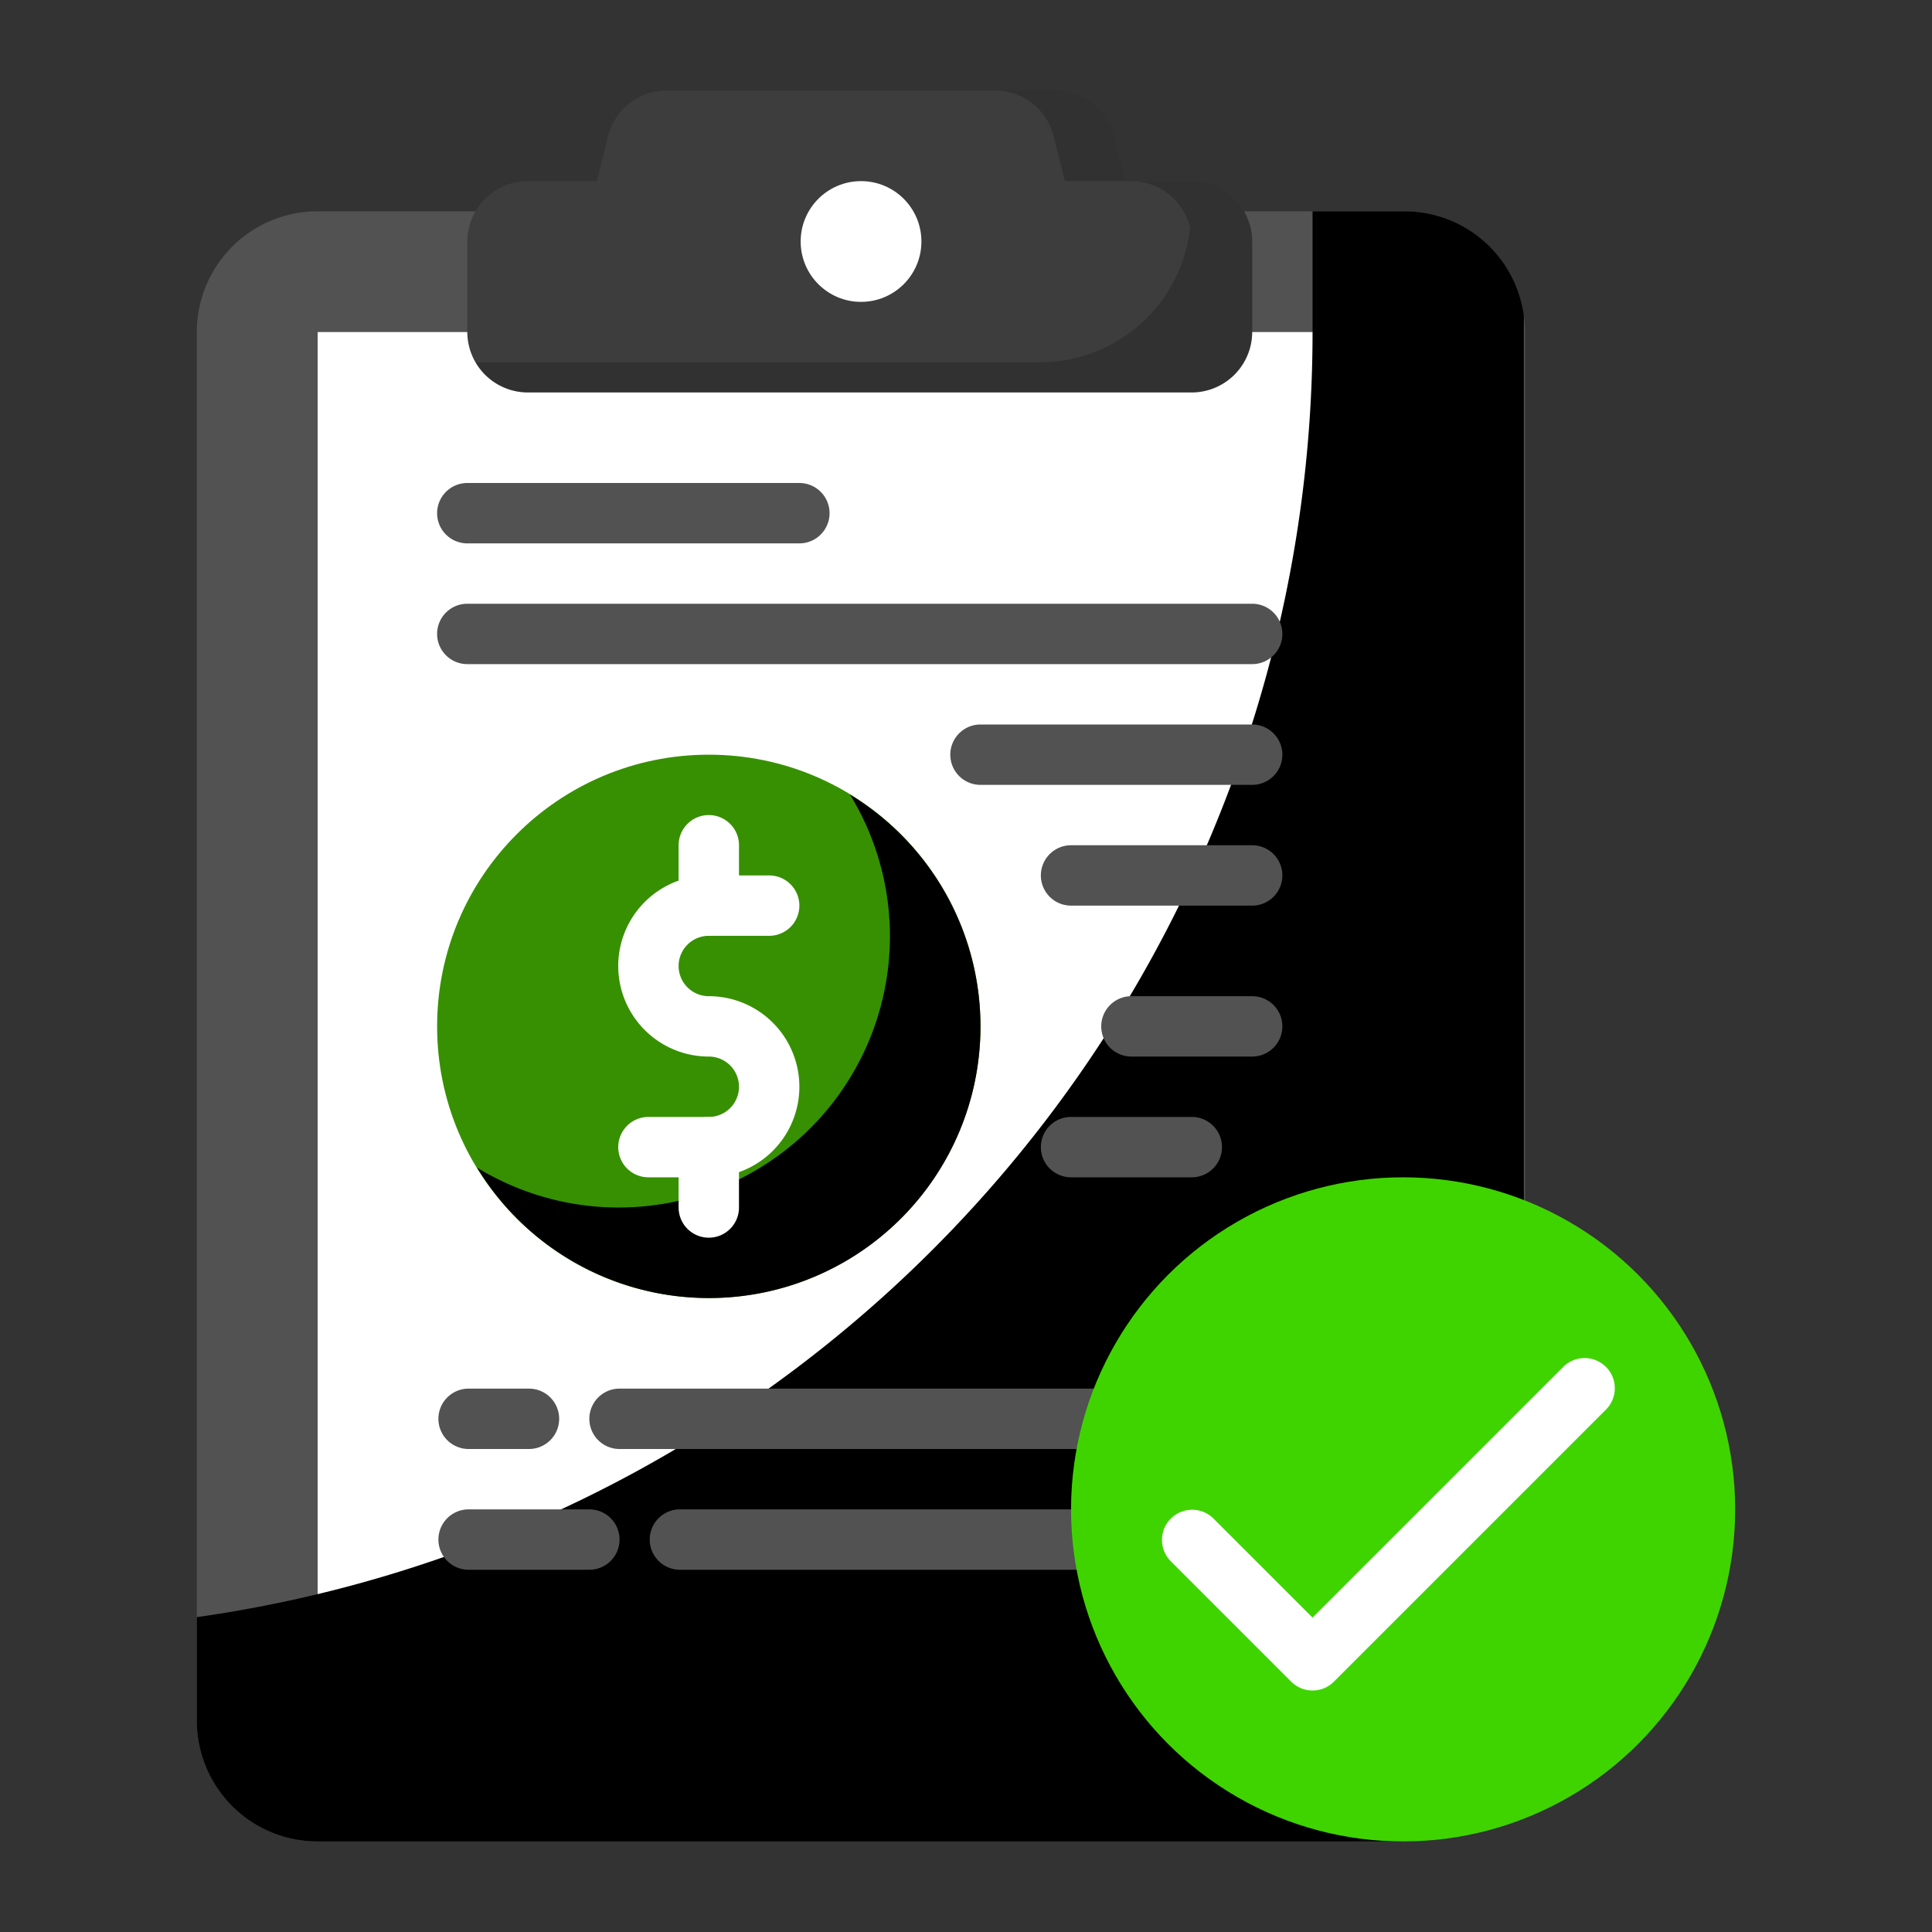
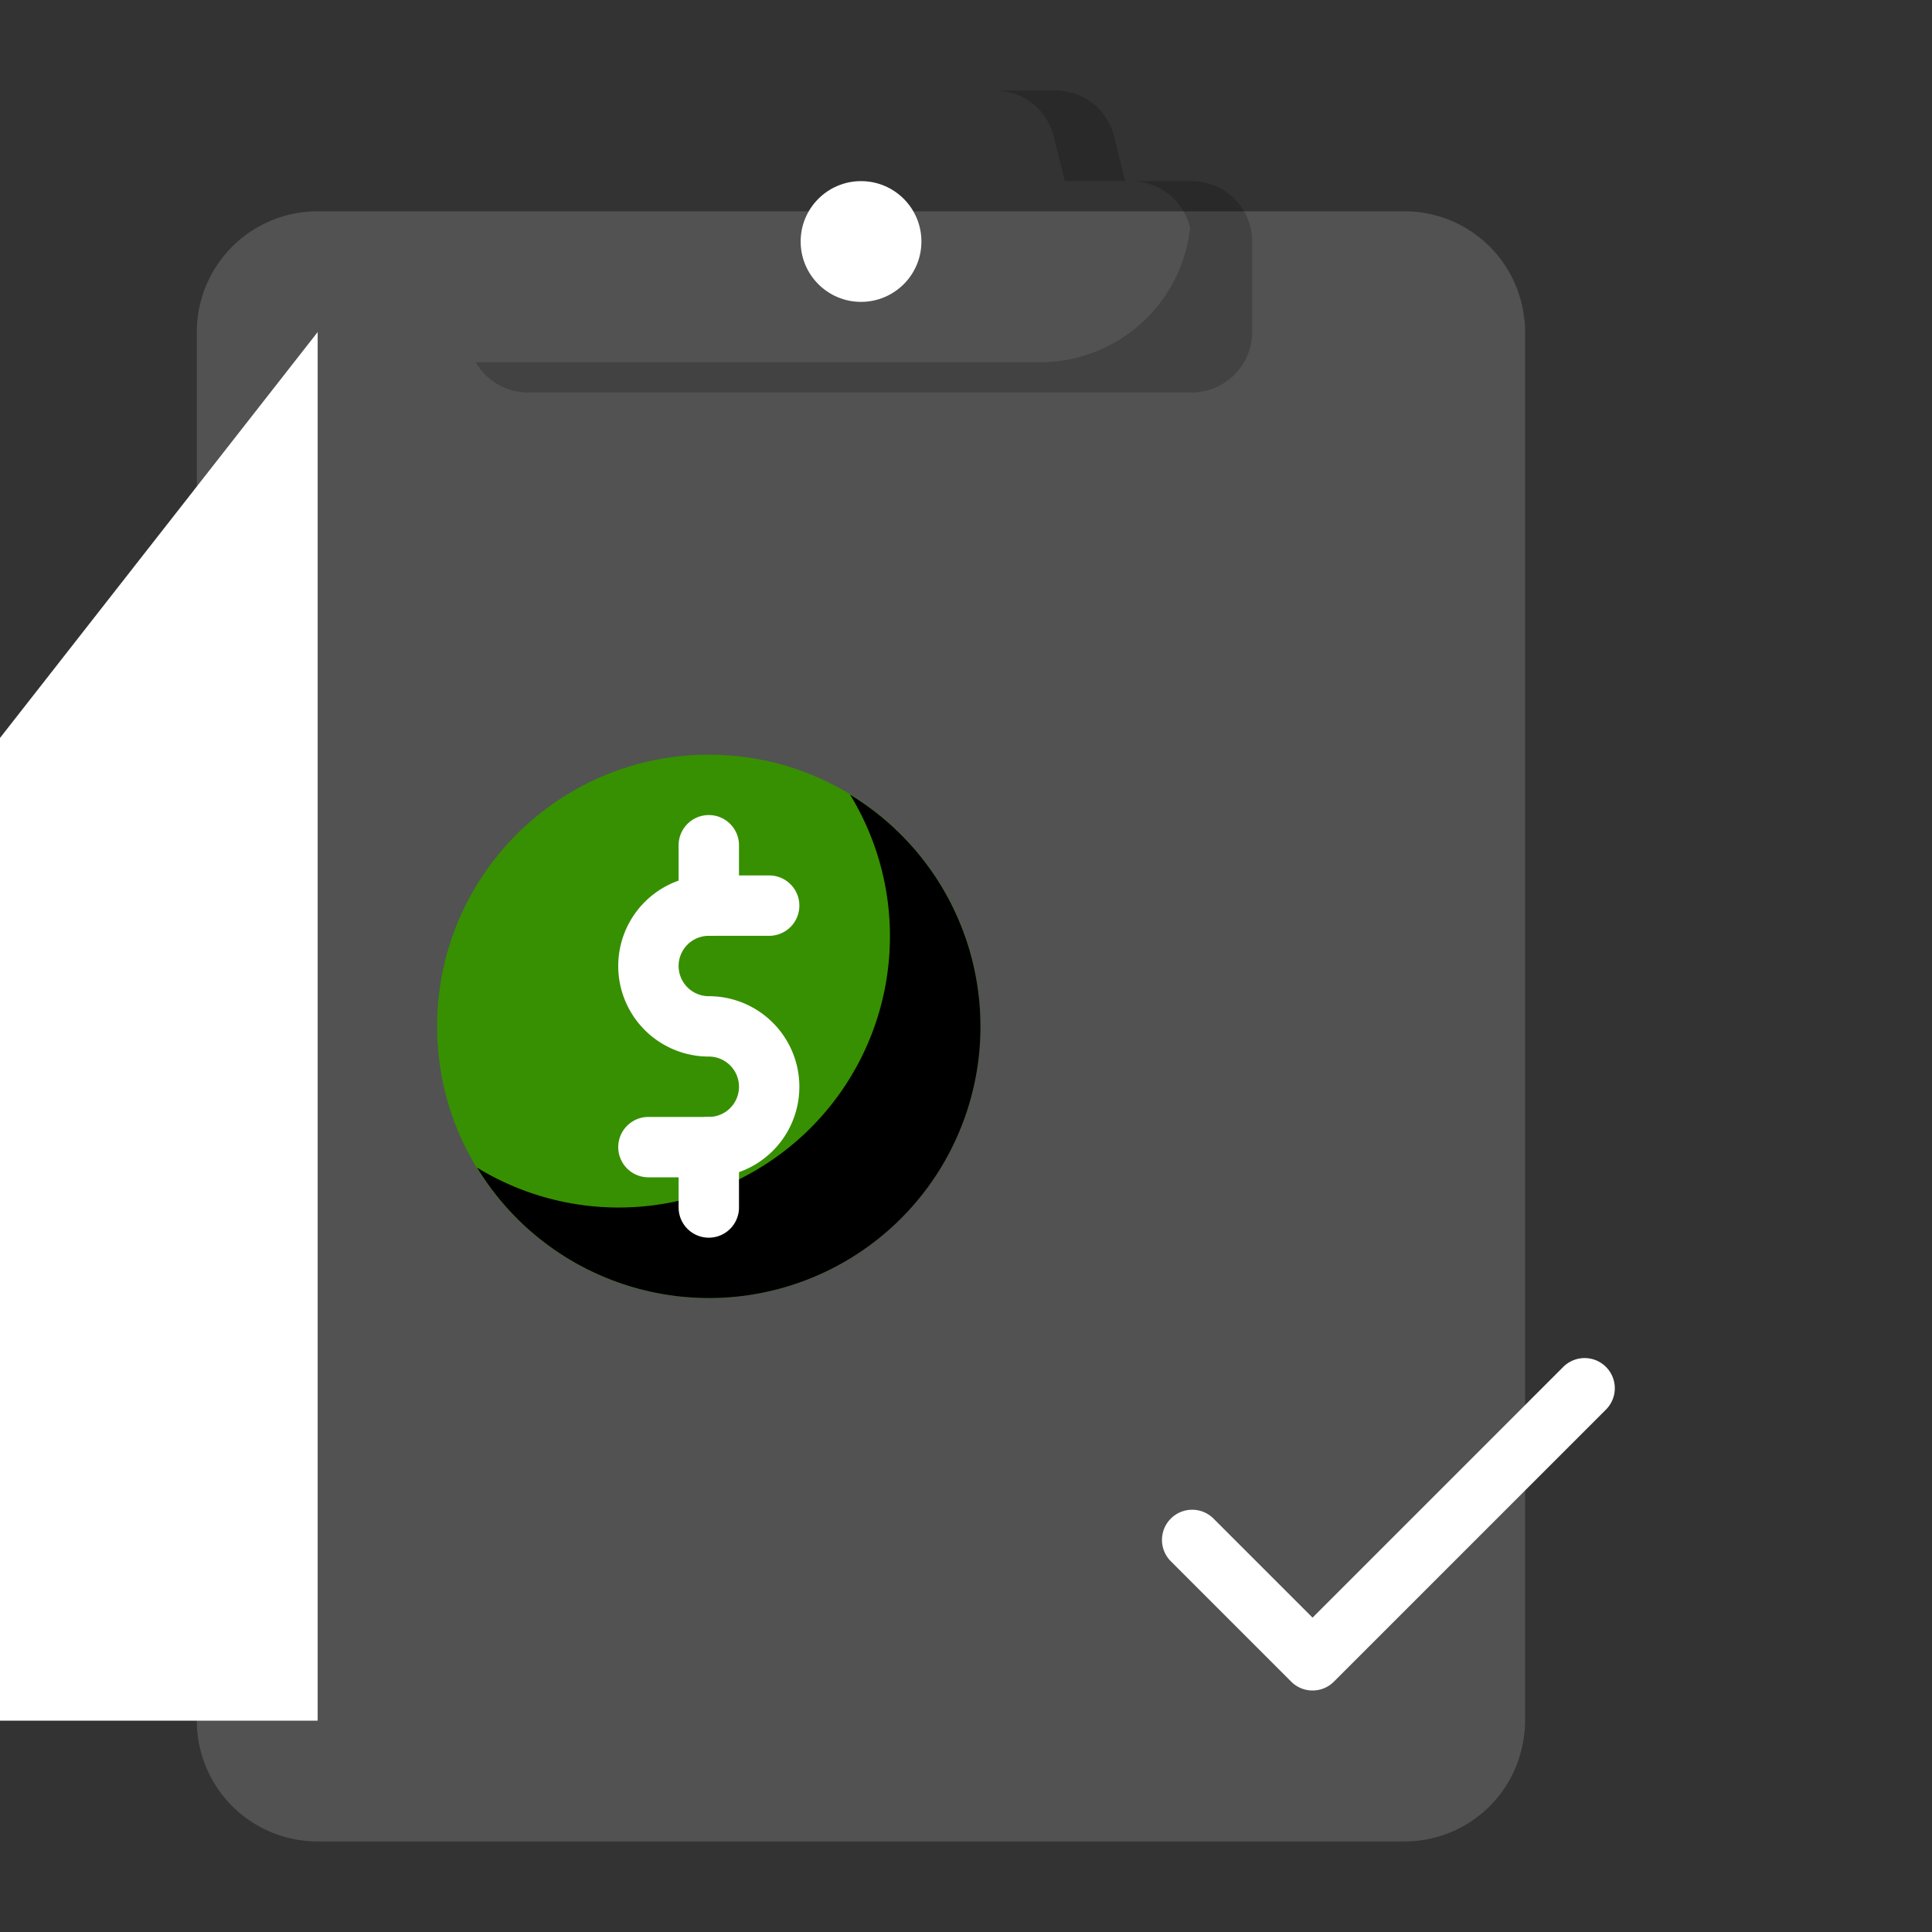
<svg xmlns="http://www.w3.org/2000/svg" version="1.1" width="512" height="512" x="0" y="0" viewBox="0 0 64 64" style="enable-background:new 0 0 512 512" xml:space="preserve" class="">
  <rect x="0" y="0" width="64" height="64" fill="#333333" stroke="none" />
  <g>
    <path fill="#525252" d="M50.52 11v46a3.272 3.272 0 0 1-.04.54A3.986 3.986 0 0 1 46.52 61h-36a3.999 3.999 0 0 1-4-4V11a3.999 3.999 0 0 1 4-4h36a3.986 3.986 0 0 1 3.96 3.46 3.272 3.272 0 0 1 .04.54z" opacity="1" data-original="#4d5e78" class="" />
-     <path fill="#ffffff" d="M10.523 11h36v46h-36z" opacity="1" data-original="#ffffff" class="" />
-     <path d="M50.48 10.46v47.08A3.986 3.986 0 0 1 46.52 61h-36a3.999 3.999 0 0 1-4-4v-3.43A42.992 42.992 0 0 0 43.48 11V7h3.04a3.986 3.986 0 0 1 3.96 3.46z" opacity="1" fill="#00000020" data-original="#00000020" class="" />
-     <path fill="#3d3d3d" d="M39.48 6h-2.207l-.37-1.49A1.99 1.99 0 0 0 34.972 3h-12.89a2.001 2.001 0 0 0-1.942 1.519L19.773 6H17.48a2.006 2.006 0 0 0-2 2v3a2.006 2.006 0 0 0 2 2h22a2.006 2.006 0 0 0 2-2V8a2.006 2.006 0 0 0-2-2z" opacity="1" data-original="#348fd9" class="" />
+     <path fill="#ffffff" d="M10.523 11v46h-36z" opacity="1" data-original="#ffffff" class="" />
    <g opacity=".2">
      <path d="m34.903 4.51.37 1.49h2l-.37-1.49A1.99 1.99 0 0 0 34.972 3h-2a1.99 1.99 0 0 1 1.93 1.51zM39.48 6h-2a2.005 2.005 0 0 1 1.944 1.55A5 5 0 0 1 34.48 12H15.76a1.997 1.997 0 0 0 1.72 1h22a2.006 2.006 0 0 0 2-2V8a2.006 2.006 0 0 0-2-2z" fill="#000000" opacity="1" data-original="#000000" class="" />
    </g>
    <circle cx="28.523" cy="8" r="2" fill="#ffffff" opacity="1" data-original="#44546c" class="" />
    <g fill="#4d5e78">
-       <path d="M15.48 22h26a1 1 0 0 0 0-2h-26a1 1 0 0 0 0 2zM41.48 24h-9a1 1 0 0 0 0 2h9a1 1 0 0 0 0-2zM15.48 18h11a1 1 0 1 0 0-2h-11a1 1 0 0 0 0 2zM41.48 28h-6a1 1 0 1 0 0 2h6a1 1 0 0 0 0-2zM42.48 34a1 1 0 0 0-1-1h-4a1 1 0 1 0 0 2h4a1 1 0 0 0 1-1zM35.48 37a1 1 0 1 0 0 2h4a1 1 0 0 0 0-2zM15.523 46a1 1 0 1 0 0 2h2a1 1 0 0 0 0-2zM19.523 50h-4a1 1 0 1 0 0 2h4a1 1 0 0 0 0-2zM42.523 47a1 1 0 0 0-1-1h-21a1 1 0 1 0 0 2h21a1 1 0 0 0 1-1zM41.523 50h-19a1 1 0 1 0 0 2h19a1 1 0 0 0 0-2z" fill="#525252" opacity="1" data-original="#4d5e78" class="" />
-     </g>
+       </g>
    <circle cx="23.48" cy="34" r="9" fill="#379001" opacity="1" data-original="#c7ae71" class="" />
    <path d="M28.158 26.322a8.986 8.986 0 0 1-12.356 12.356 8.993 8.993 0 1 0 12.356-12.356z" opacity="1" fill="#00000020" data-original="#00000020" class="" />
    <path fill="#ffffff" d="M23.48 39h-2a1 1 0 0 1 0-2h2a1 1 0 1 0 0-2 3 3 0 0 1 0-6h2a1 1 0 1 1 0 2h-2a1 1 0 0 0 0 2 3 3 0 1 1 0 6z" opacity="1" data-original="#44546c" class="" />
    <path fill="#ffffff" d="M23.48 41a1 1 0 0 1-1-1v-2a1 1 0 0 1 2 0v2a1 1 0 0 1-1 1zM23.48 31a1 1 0 0 1-1-1v-2a1 1 0 0 1 2 0v2a1 1 0 0 1-1 1z" opacity="1" data-original="#44546c" class="" />
-     <circle cx="46.48" cy="50" r="11" fill="#3fd400" opacity="1" data-original="#5f9548" class="" />
    <path fill="#ffffff" d="M43.48 56a.997.997 0 0 1-.707-.293l-4-4a1 1 0 0 1 1.414-1.414l3.293 3.293 8.293-8.293a1 1 0 1 1 1.414 1.414l-9 9a.997.997 0 0 1-.707.293z" opacity="1" data-original="#ffffff" class="" />
  </g>
</svg>